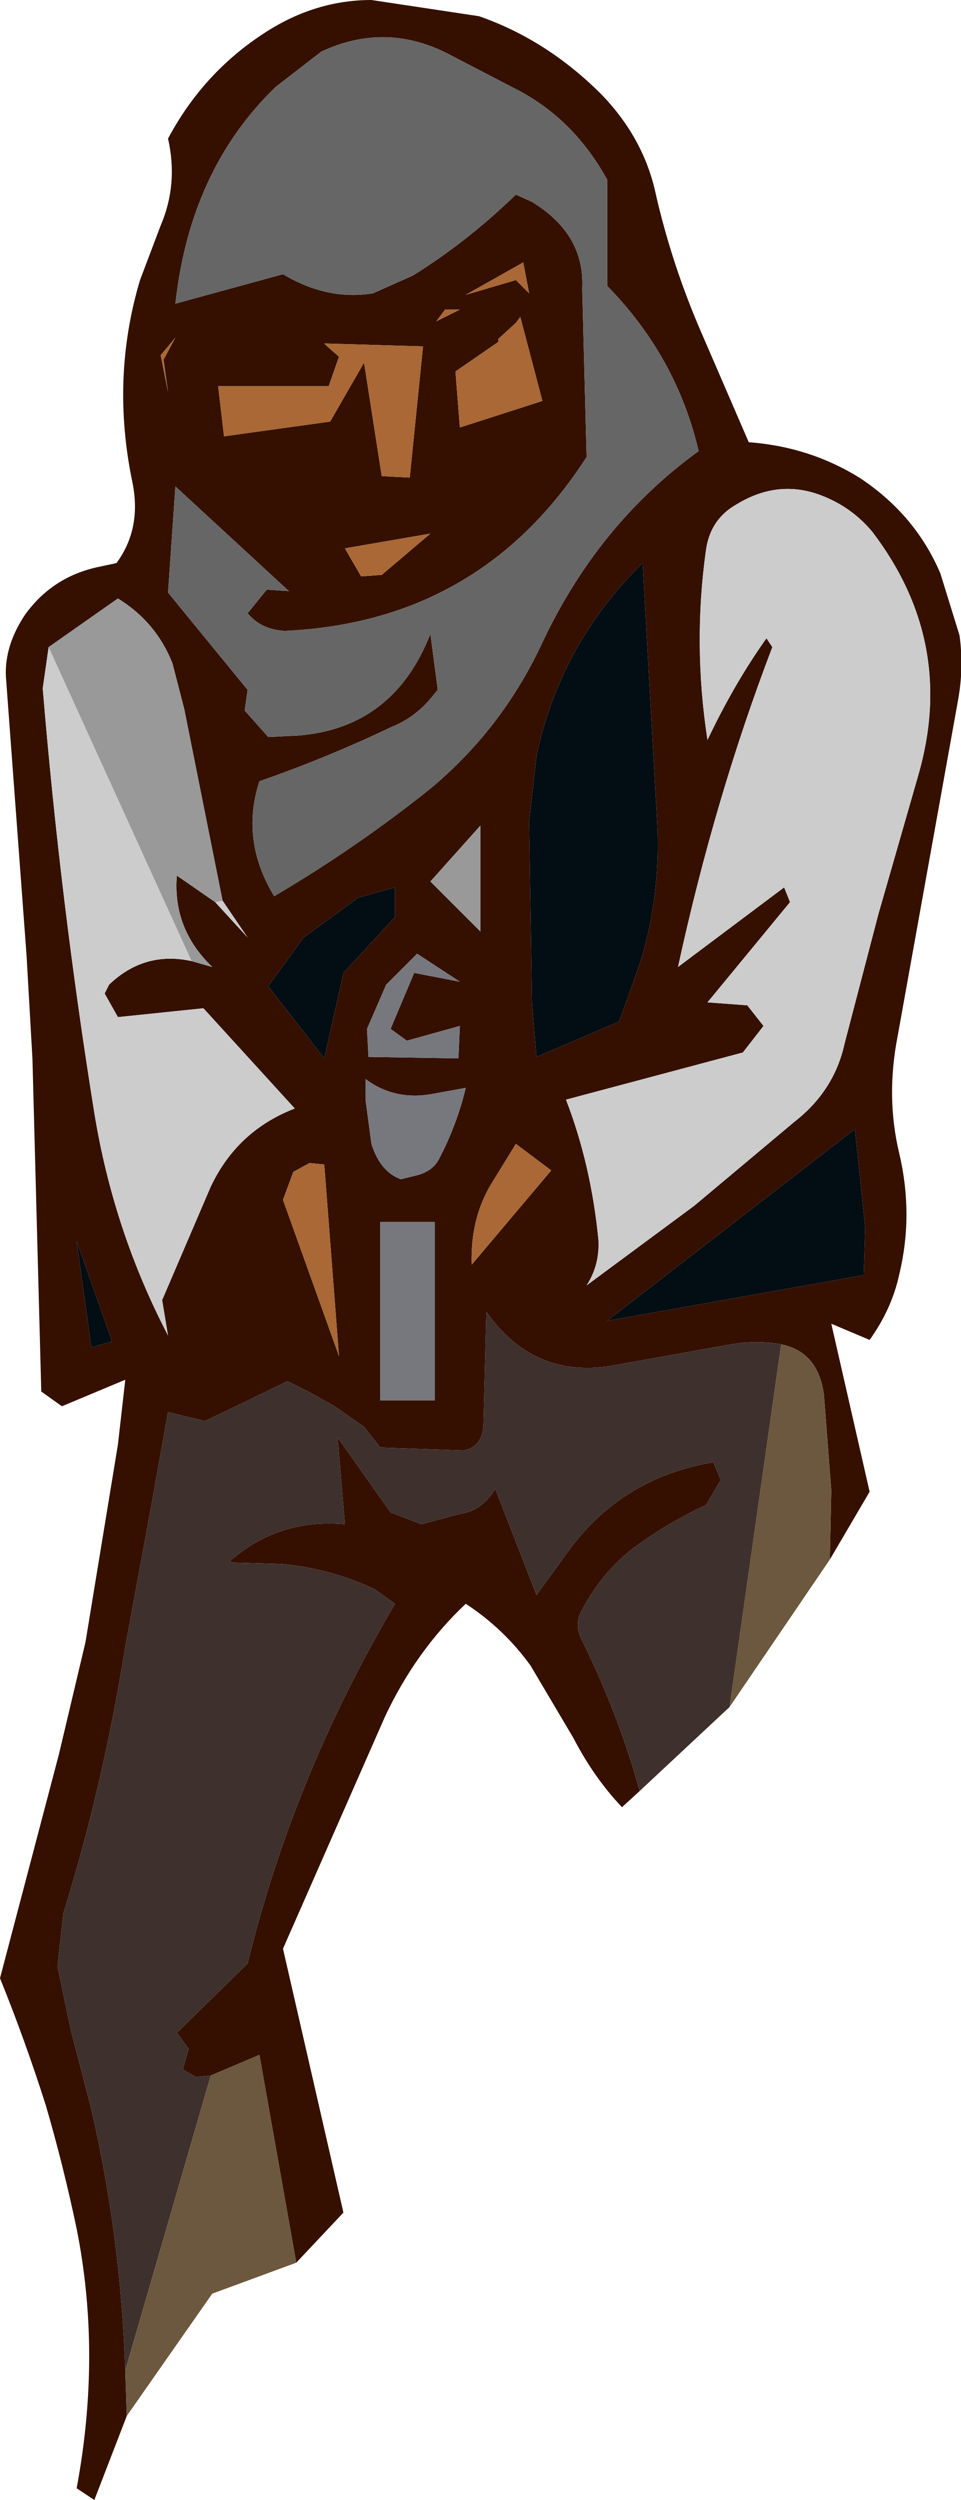
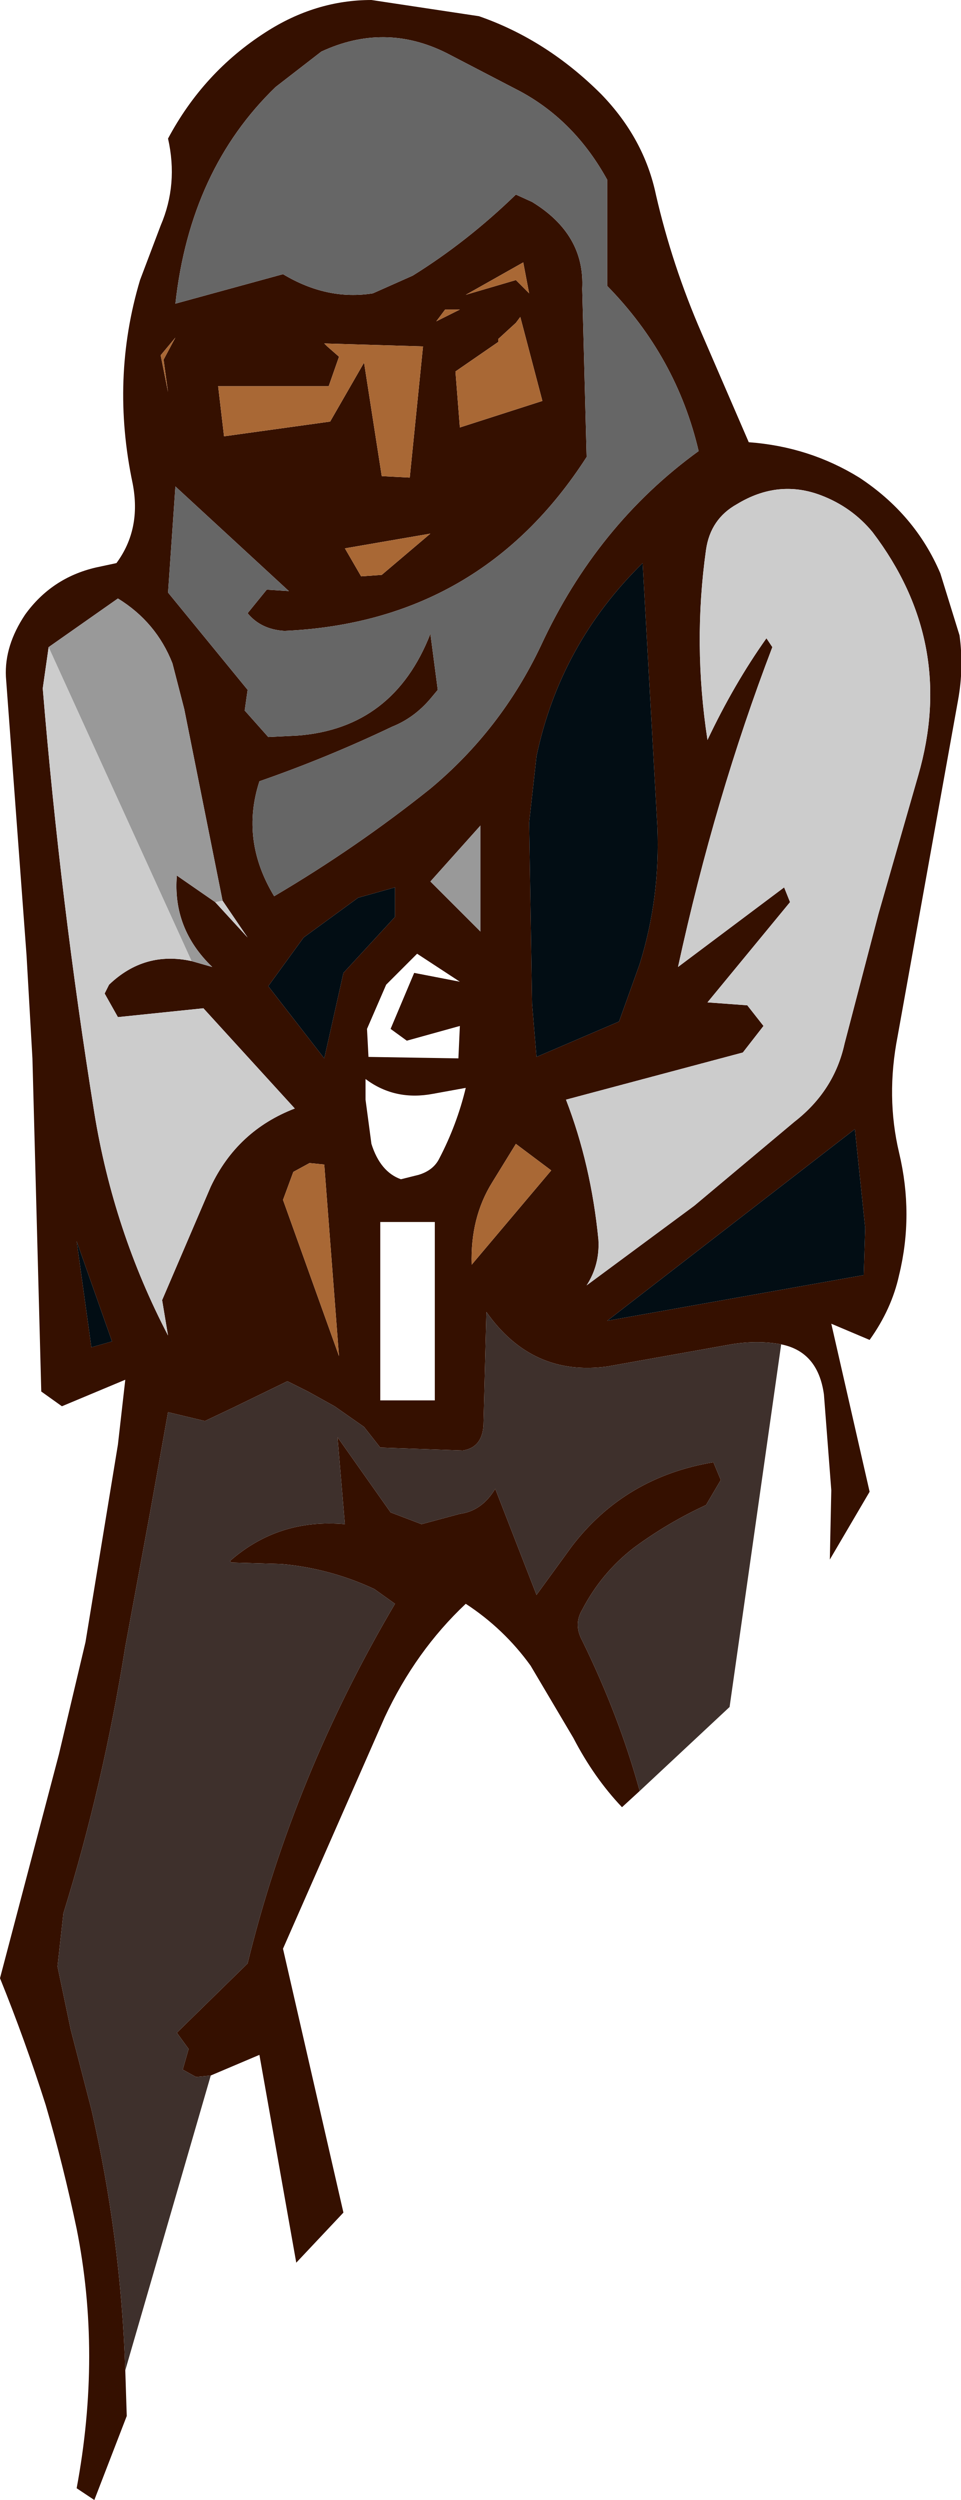
<svg xmlns="http://www.w3.org/2000/svg" height="84.8px" width="32.6px">
  <g transform="matrix(1.0, 0.0, 0.0, 1.0, 16.35, 42.4)">
    <path d="M-12.05 39.55 L-13.15 42.4 -13.75 42.0 Q-12.9 37.45 -13.75 33.2 -14.2 31.05 -14.8 29.0 -15.5 26.8 -16.35 24.7 L-14.35 17.1 -13.45 13.3 -12.35 6.6 -12.1 4.4 -14.25 5.3 -14.95 4.8 -15.25 -6.5 -15.45 -10.0 -16.15 -19.45 Q-16.2 -20.5 -15.5 -21.55 -14.6 -22.8 -13.1 -23.15 L-12.4 -23.3 Q-11.55 -24.45 -11.85 -26.0 -12.6 -29.55 -11.6 -32.9 L-10.9 -34.75 Q-10.3 -36.15 -10.65 -37.7 -9.45 -39.95 -7.35 -41.3 -5.65 -42.4 -3.75 -42.4 L-0.1 -41.85 Q2.2 -41.05 4.05 -39.2 5.5 -37.7 5.9 -35.8 6.45 -33.4 7.45 -31.1 L9.05 -27.4 Q11.1 -27.25 12.8 -26.2 14.7 -24.95 15.55 -22.95 L16.2 -20.85 Q16.35 -19.75 16.15 -18.65 L14.1 -7.25 Q13.7 -5.2 14.15 -3.3 14.65 -1.2 14.15 0.85 13.9 2.0 13.15 3.05 L11.85 2.5 13.15 8.2 11.8 10.5 11.85 8.15 11.6 4.9 Q11.4 3.45 10.15 3.2 9.35 3.05 8.45 3.2 L4.25 3.95 Q1.7 4.3 0.15 2.1 L0.05 5.95 Q0.0 6.7 -0.65 6.8 L-3.45 6.7 -4.0 6.0 -5.0 5.3 -5.9 4.8 -6.6 4.45 -8.45 5.35 -9.4 5.8 -10.65 5.5 -11.25 8.85 -12.1 13.45 Q-12.85 18.15 -14.2 22.5 L-14.4 24.3 -13.95 26.45 -13.25 29.15 Q-12.25 33.5 -12.1 38.0 L-12.05 39.55 M5.35 18.35 L4.75 18.9 Q3.8 17.9 3.1 16.55 L1.65 14.1 Q0.75 12.85 -0.55 12.0 -2.25 13.6 -3.3 15.85 L-6.75 23.7 -4.7 32.65 -6.3 34.35 -7.55 27.3 -9.2 28.0 -9.7 28.05 -10.15 27.8 -9.95 27.1 -10.35 26.55 -7.95 24.2 Q-6.4 17.85 -2.95 12.0 L-3.65 11.5 Q-5.15 10.8 -6.8 10.65 L-8.5 10.6 -8.55 10.55 Q-6.9 9.1 -4.65 9.3 L-4.9 6.35 -3.1 8.9 -2.05 9.3 -0.75 8.95 Q0.0 8.85 0.45 8.1 L1.85 11.7 3.05 10.05 Q4.85 7.7 7.85 7.2 L8.1 7.8 7.6 8.65 Q6.3 9.25 5.15 10.1 4.05 10.95 3.4 12.2 3.1 12.7 3.4 13.25 4.65 15.8 5.35 18.35 M1.3 -31.65 L1.15 -31.45 0.55 -30.9 0.55 -30.8 -0.9 -29.8 -0.75 -27.9 2.05 -28.8 1.3 -31.65 M1.6 -32.45 L1.4 -33.5 -0.55 -32.4 1.15 -32.9 1.6 -32.45 M4.25 -32.7 L4.25 -36.3 Q3.15 -38.3 1.3 -39.3 L-1.2 -40.6 Q-3.3 -41.65 -5.45 -40.65 L-7.0 -39.45 Q-9.9 -36.65 -10.4 -32.1 L-6.75 -33.1 Q-5.25 -32.2 -3.7 -32.45 L-2.35 -33.05 Q-0.5 -34.2 1.15 -35.8 L1.7 -35.55 Q3.5 -34.45 3.4 -32.6 L3.55 -26.9 Q-0.05 -21.3 -6.7 -21.0 -7.5 -21.05 -7.95 -21.6 L-7.3 -22.4 -6.55 -22.35 -10.4 -25.9 -10.65 -22.3 -7.95 -19.0 -8.05 -18.3 -7.25 -17.4 -6.25 -17.45 Q-3.0 -17.7 -1.75 -20.9 L-1.5 -19.0 -1.75 -18.7 Q-2.3 -18.05 -3.05 -17.75 -5.25 -16.7 -7.55 -15.9 -8.2 -13.9 -7.05 -12.0 -4.25 -13.65 -1.75 -15.65 0.65 -17.65 2.0 -20.5 3.9 -24.6 7.35 -27.1 6.6 -30.3 4.25 -32.7 M11.5 -25.6 Q10.05 -26.15 8.65 -25.3 7.75 -24.8 7.6 -23.75 7.15 -20.55 7.65 -17.3 8.55 -19.2 9.65 -20.75 L9.85 -20.45 Q7.9 -15.35 6.65 -9.6 L10.25 -12.3 10.45 -11.8 7.65 -8.4 9.0 -8.3 9.55 -7.6 8.85 -6.7 2.85 -5.1 Q3.7 -2.9 3.95 -0.35 4.0 0.5 3.55 1.2 L7.2 -1.5 10.6 -4.35 Q11.95 -5.4 12.3 -7.0 L13.45 -11.4 14.8 -16.1 Q16.1 -20.6 13.25 -24.35 12.55 -25.2 11.5 -25.6 M1.85 -16.75 L1.6 -14.5 1.7 -8.35 1.85 -6.55 4.65 -7.75 5.35 -9.7 Q6.05 -11.95 5.95 -14.35 L5.45 -23.3 Q2.65 -20.55 1.85 -16.75 M1.15 -3.6 L0.35 -2.3 Q-0.4 -1.1 -0.35 0.5 L2.35 -2.7 1.15 -3.6 M13.0 -0.75 L12.65 -4.1 4.25 2.4 12.95 0.85 13.0 -0.75 M-1.75 -24.3 L-4.65 -23.8 -4.1 -22.85 -3.4 -22.9 -1.75 -24.3 M-8.95 -29.3 L-8.75 -27.6 -5.15 -28.1 -4.0 -30.1 -3.4 -26.25 -2.45 -26.2 -2.0 -30.65 -5.35 -30.75 -5.25 -30.65 -4.85 -30.3 -5.2 -29.3 -8.95 -29.3 M-0.75 -31.9 L-1.25 -31.9 -1.55 -31.5 -0.75 -31.9 M-10.8 -30.2 L-10.4 -30.95 -10.9 -30.35 -10.65 -29.1 -10.8 -30.2 M-0.05 -14.4 L-1.75 -12.5 -0.05 -10.8 -0.05 -14.4 M-14.7 -20.45 L-14.9 -19.05 Q-14.3 -11.8 -13.15 -4.65 -12.5 -0.65 -10.65 2.9 L-10.85 1.7 -9.2 -2.15 Q-8.3 -4.05 -6.35 -4.8 L-9.45 -8.2 -12.35 -7.9 -12.8 -8.7 -12.65 -9.0 Q-11.45 -10.15 -9.85 -9.8 L-9.15 -9.6 Q-10.5 -10.9 -10.35 -12.7 L-9.05 -11.8 -7.95 -10.6 -8.8 -11.85 -10.1 -18.35 -10.5 -19.9 Q-11.05 -21.3 -12.35 -22.1 L-14.7 -20.45 M-2.95 -12.3 L-4.2 -11.95 -6.05 -10.6 -7.25 -8.95 -5.35 -6.5 -4.7 -9.4 -2.95 -11.3 -2.95 -12.3 M-3.85 -6.55 L-0.8 -6.5 -0.75 -7.6 -2.55 -7.1 -3.1 -7.5 -2.3 -9.4 -0.75 -9.1 -2.2 -10.05 -3.25 -9.0 -3.9 -7.5 -3.85 -6.55 M-5.35 -2.9 L-5.85 -2.95 -6.4 -2.65 -6.75 -1.7 -4.85 3.6 -5.35 -2.9 M-1.6 -0.95 L-3.45 -0.95 -3.45 5.1 -1.6 5.1 -1.6 -0.95 M-1.45 -3.1 Q-0.85 -4.25 -0.55 -5.5 L-1.65 -5.3 Q-2.95 -5.05 -3.95 -5.8 L-3.95 -5.1 -3.75 -3.6 Q-3.45 -2.65 -2.75 -2.4 L-2.15 -2.55 Q-1.65 -2.7 -1.45 -3.1 M-13.25 3.3 L-12.55 3.1 -13.75 -0.3 -13.25 3.3" fill="#351000" fill-rule="evenodd" stroke="none" />
    <path d="M4.25 -32.7 Q6.6 -30.3 7.35 -27.1 3.9 -24.6 2.0 -20.5 0.65 -17.65 -1.75 -15.65 -4.25 -13.65 -7.05 -12.0 -8.2 -13.9 -7.55 -15.9 -5.25 -16.7 -3.05 -17.75 -2.3 -18.05 -1.75 -18.7 L-1.5 -19.0 -1.75 -20.9 Q-3.0 -17.7 -6.25 -17.45 L-7.25 -17.4 -8.05 -18.3 -7.95 -19.0 -10.65 -22.3 -10.4 -25.9 -6.55 -22.35 -7.3 -22.4 -7.95 -21.6 Q-7.5 -21.05 -6.7 -21.0 -0.05 -21.3 3.55 -26.9 L3.4 -32.6 Q3.5 -34.45 1.7 -35.55 L1.15 -35.8 Q-0.5 -34.2 -2.35 -33.05 L-3.7 -32.45 Q-5.25 -32.2 -6.75 -33.1 L-10.4 -32.1 Q-9.9 -36.65 -7.0 -39.45 L-5.45 -40.65 Q-3.3 -41.65 -1.2 -40.6 L1.3 -39.3 Q3.15 -38.3 4.25 -36.3 L4.25 -32.7" fill="#666666" fill-rule="evenodd" stroke="none" />
    <path d="M1.6 -32.45 L1.15 -32.9 -0.55 -32.4 1.4 -33.5 1.6 -32.45 M1.3 -31.65 L2.05 -28.8 -0.75 -27.9 -0.9 -29.8 0.55 -30.8 0.55 -30.9 1.15 -31.45 1.3 -31.65 M1.15 -3.6 L2.35 -2.7 -0.35 0.5 Q-0.4 -1.1 0.35 -2.3 L1.15 -3.6 M-10.8 -30.2 L-10.65 -29.1 -10.9 -30.35 -10.4 -30.95 -10.8 -30.2 M-0.75 -31.9 L-1.55 -31.5 -1.25 -31.9 -0.75 -31.9 M-8.95 -29.3 L-5.2 -29.3 -4.85 -30.3 -5.25 -30.65 -5.35 -30.75 -2.0 -30.65 -2.45 -26.2 -3.4 -26.25 -4.0 -30.1 -5.15 -28.1 -8.75 -27.6 -8.95 -29.3 M-1.75 -24.3 L-3.4 -22.9 -4.1 -22.85 -4.65 -23.8 -1.75 -24.3 M-5.35 -2.9 L-4.85 3.6 -6.75 -1.7 -6.4 -2.65 -5.85 -2.95 -5.35 -2.9" fill="#a96835" fill-rule="evenodd" stroke="none" />
    <path d="M11.5 -25.6 Q12.55 -25.2 13.25 -24.35 16.1 -20.6 14.8 -16.1 L13.45 -11.4 12.3 -7.0 Q11.95 -5.4 10.6 -4.35 L7.2 -1.5 3.55 1.2 Q4.0 0.5 3.95 -0.35 3.7 -2.9 2.85 -5.1 L8.85 -6.7 9.55 -7.6 9.0 -8.3 7.65 -8.4 10.45 -11.8 10.25 -12.3 6.65 -9.6 Q7.9 -15.35 9.85 -20.45 L9.65 -20.75 Q8.55 -19.2 7.65 -17.3 7.15 -20.55 7.6 -23.75 7.75 -24.8 8.65 -25.3 10.05 -26.15 11.5 -25.6 M-9.85 -9.8 Q-11.45 -10.15 -12.65 -9.0 L-12.8 -8.7 -12.35 -7.9 -9.45 -8.2 -6.35 -4.8 Q-8.3 -4.05 -9.2 -2.15 L-10.85 1.7 -10.65 2.9 Q-12.5 -0.65 -13.15 -4.65 -14.3 -11.8 -14.9 -19.05 L-14.7 -20.45 -9.85 -9.8 M-8.8 -11.85 L-7.95 -10.6 -9.05 -11.8 -8.8 -11.85" fill="#cccccc" fill-rule="evenodd" stroke="none" />
    <path d="M1.85 -16.75 Q2.65 -20.55 5.45 -23.3 L5.95 -14.35 Q6.05 -11.95 5.35 -9.7 L4.65 -7.75 1.85 -6.55 1.7 -8.35 1.6 -14.5 1.85 -16.75 M13.0 -0.75 L12.95 0.85 4.25 2.4 12.65 -4.1 13.0 -0.75 M-2.95 -12.3 L-2.95 -11.3 -4.7 -9.4 -5.35 -6.5 -7.25 -8.95 -6.05 -10.6 -4.2 -11.95 -2.95 -12.3 M-13.25 3.3 L-13.75 -0.3 -12.55 3.1 -13.25 3.3" fill="#020d14" fill-rule="evenodd" stroke="none" />
    <path d="M-0.05 -14.4 L-0.05 -10.8 -1.75 -12.5 -0.05 -14.4 M-14.7 -20.45 L-12.35 -22.1 Q-11.05 -21.3 -10.5 -19.9 L-10.1 -18.35 -8.8 -11.85 -9.05 -11.8 -10.35 -12.7 Q-10.5 -10.9 -9.15 -9.6 L-9.85 -9.8 -14.7 -20.45" fill="#999999" fill-rule="evenodd" stroke="none" />
-     <path d="M-3.85 -6.55 L-3.9 -7.5 -3.25 -9.0 -2.2 -10.05 -0.75 -9.1 -2.3 -9.4 -3.1 -7.5 -2.55 -7.1 -0.75 -7.6 -0.8 -6.5 -3.85 -6.55 M-1.45 -3.1 Q-1.65 -2.7 -2.15 -2.55 L-2.75 -2.4 Q-3.45 -2.65 -3.75 -3.6 L-3.95 -5.1 -3.95 -5.8 Q-2.95 -5.05 -1.65 -5.3 L-0.55 -5.5 Q-0.85 -4.25 -1.45 -3.1 M-1.6 -0.95 L-1.6 5.1 -3.45 5.1 -3.45 -0.95 -1.6 -0.95" fill="#76787d" fill-rule="evenodd" stroke="none" />
    <path d="M8.4 15.5 L5.35 18.35 Q4.65 15.8 3.4 13.25 3.1 12.7 3.4 12.2 4.05 10.95 5.15 10.1 6.3 9.25 7.6 8.65 L8.1 7.8 7.85 7.2 Q4.85 7.7 3.05 10.05 L1.85 11.7 0.45 8.1 Q0.0 8.85 -0.75 8.95 L-2.05 9.3 -3.1 8.9 -4.9 6.35 -4.65 9.3 Q-6.9 9.1 -8.55 10.55 L-8.5 10.6 -6.8 10.65 Q-5.15 10.8 -3.65 11.5 L-2.95 12.0 Q-6.4 17.85 -7.95 24.2 L-10.35 26.55 -9.95 27.1 -10.15 27.8 -9.7 28.05 -9.2 28.0 -12.1 38.0 Q-12.25 33.5 -13.25 29.15 L-13.95 26.45 -14.4 24.3 -14.2 22.5 Q-12.85 18.15 -12.1 13.45 L-11.25 8.85 -10.65 5.5 -9.4 5.8 -8.45 5.35 -6.6 4.45 -5.9 4.8 -5.0 5.3 -4.0 6.0 -3.45 6.7 -0.65 6.8 Q0.0 6.7 0.05 5.95 L0.15 2.1 Q1.7 4.3 4.25 3.95 L8.45 3.2 Q9.35 3.05 10.15 3.2 L8.4 15.5" fill="#3e302c" fill-rule="evenodd" stroke="none" />
-     <path d="M11.8 10.5 L8.4 15.5 10.15 3.2 Q11.4 3.45 11.6 4.9 L11.85 8.15 11.8 10.5 M-6.3 34.35 L-9.15 35.4 -12.05 39.55 -12.1 38.0 -9.2 28.0 -7.55 27.3 -6.3 34.35" fill="#6c583e" fill-rule="evenodd" stroke="none" />
  </g>
</svg>